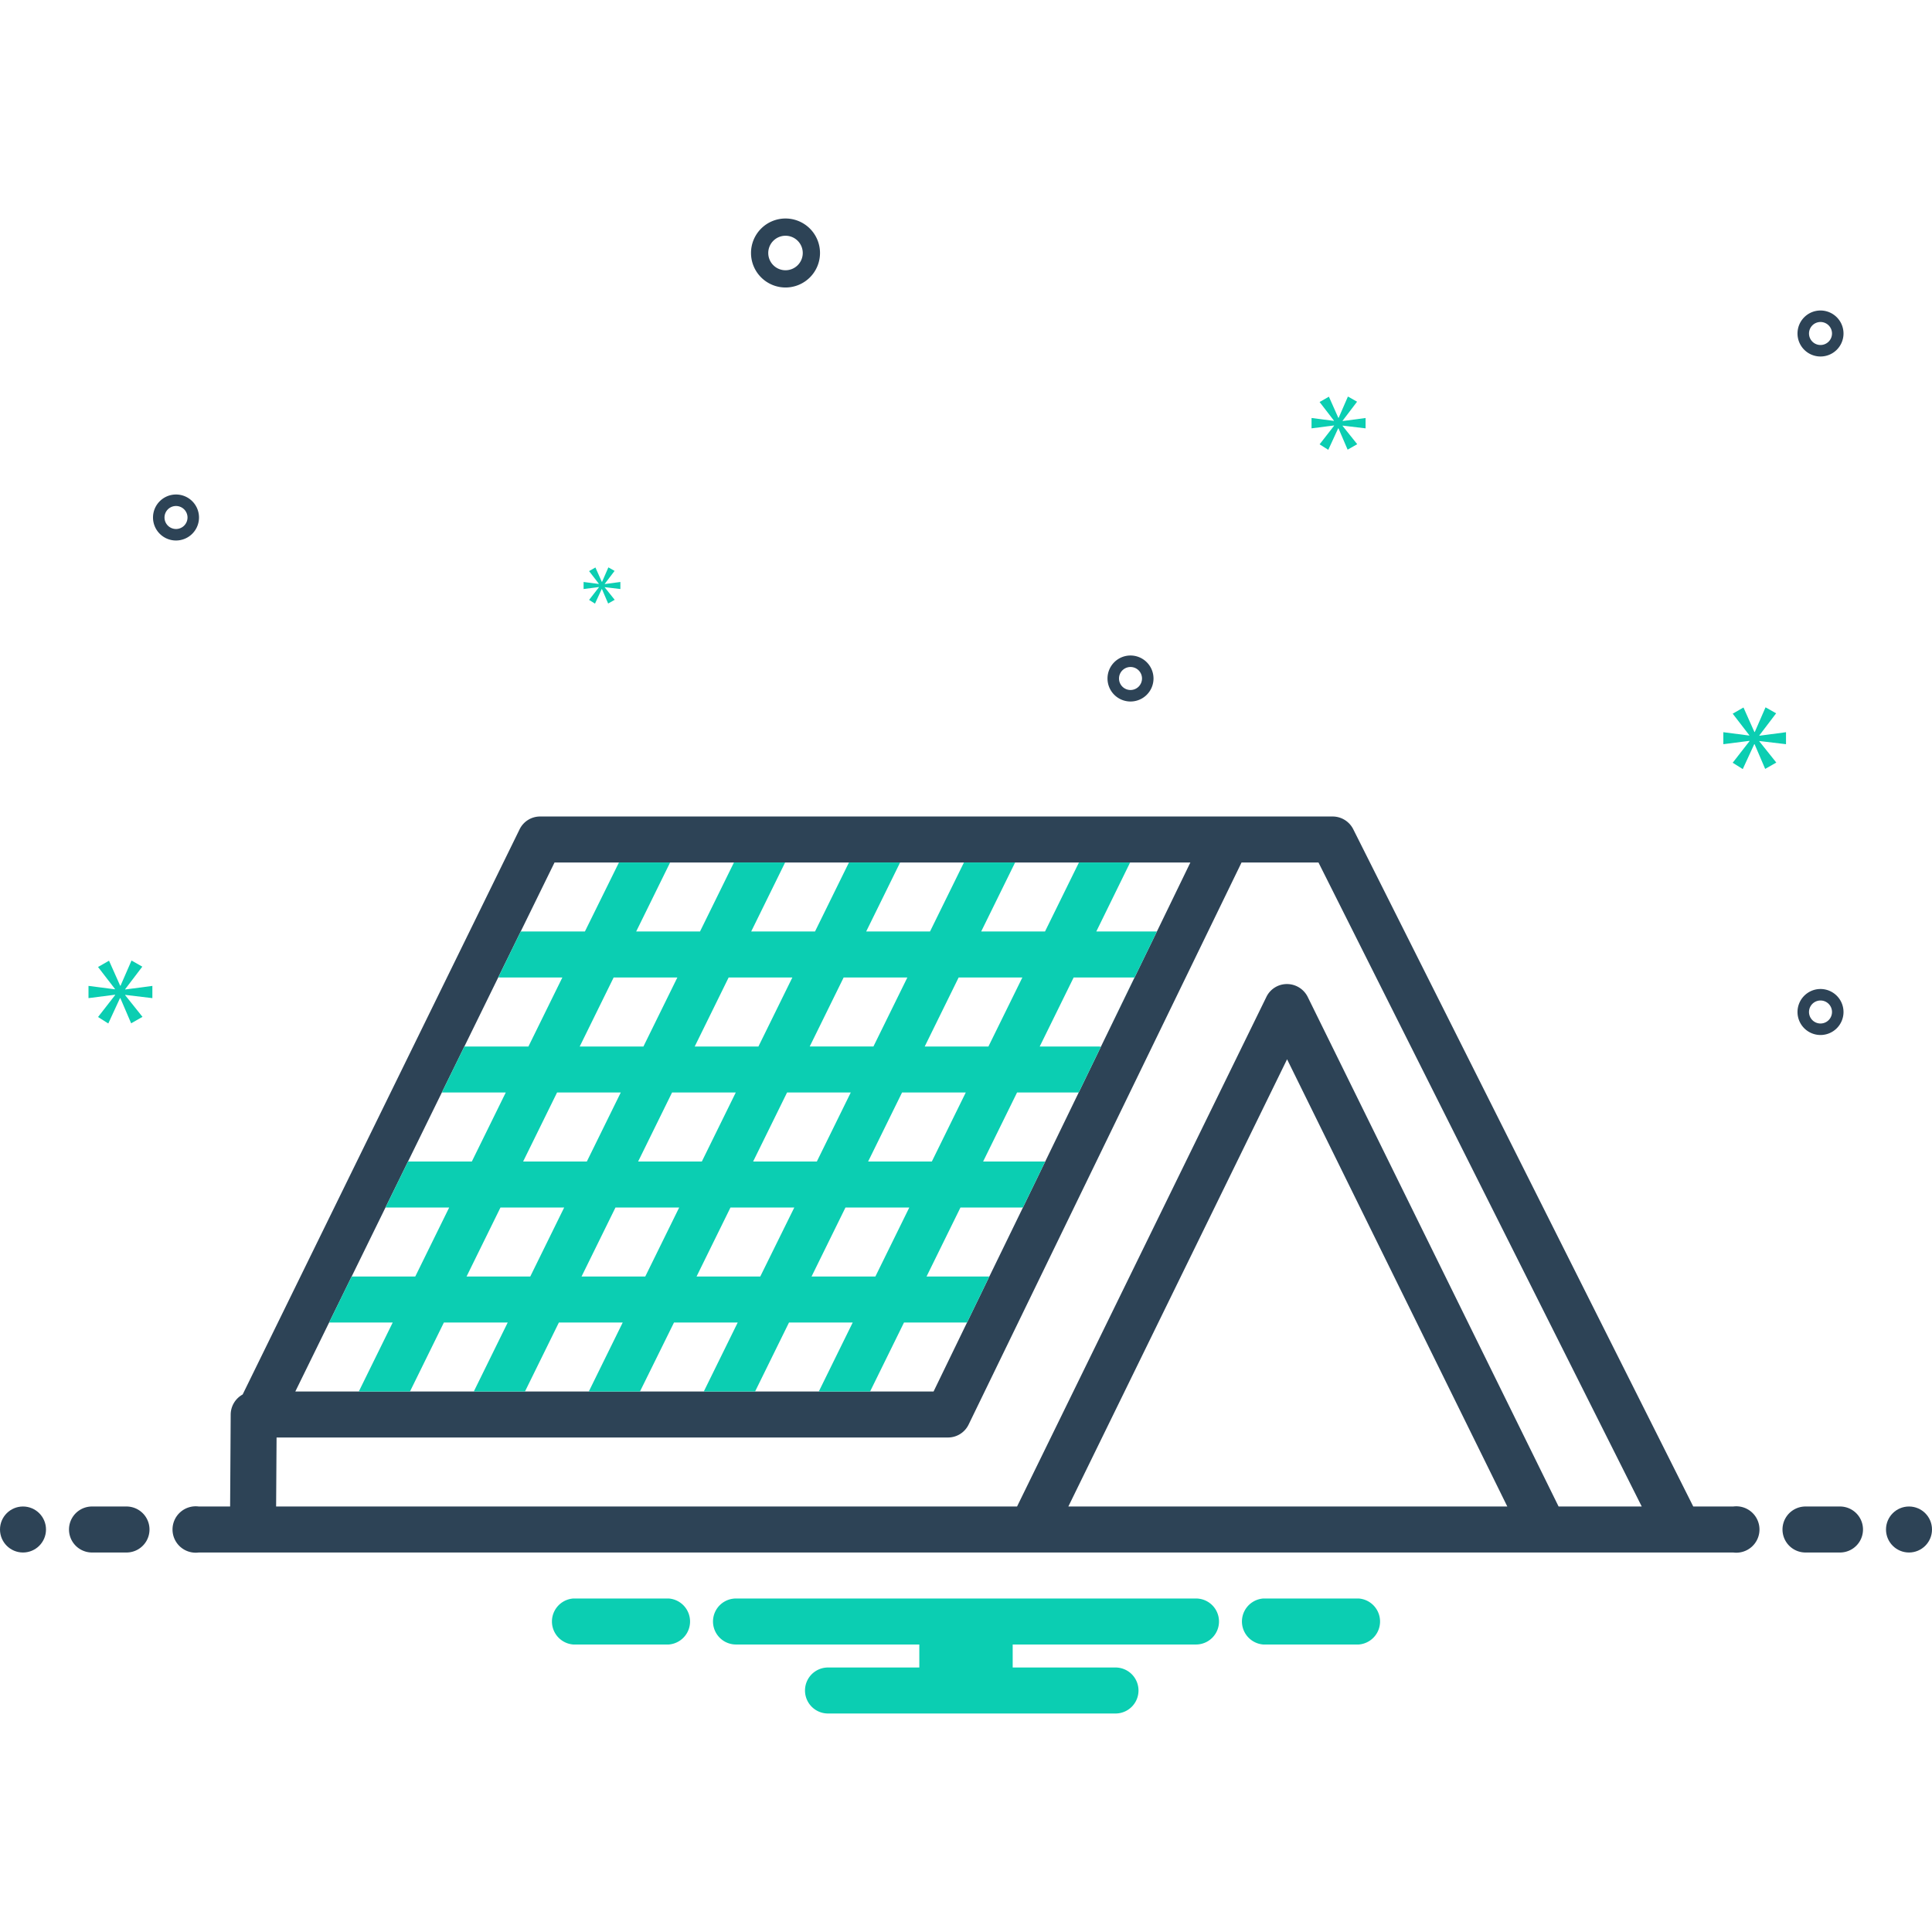
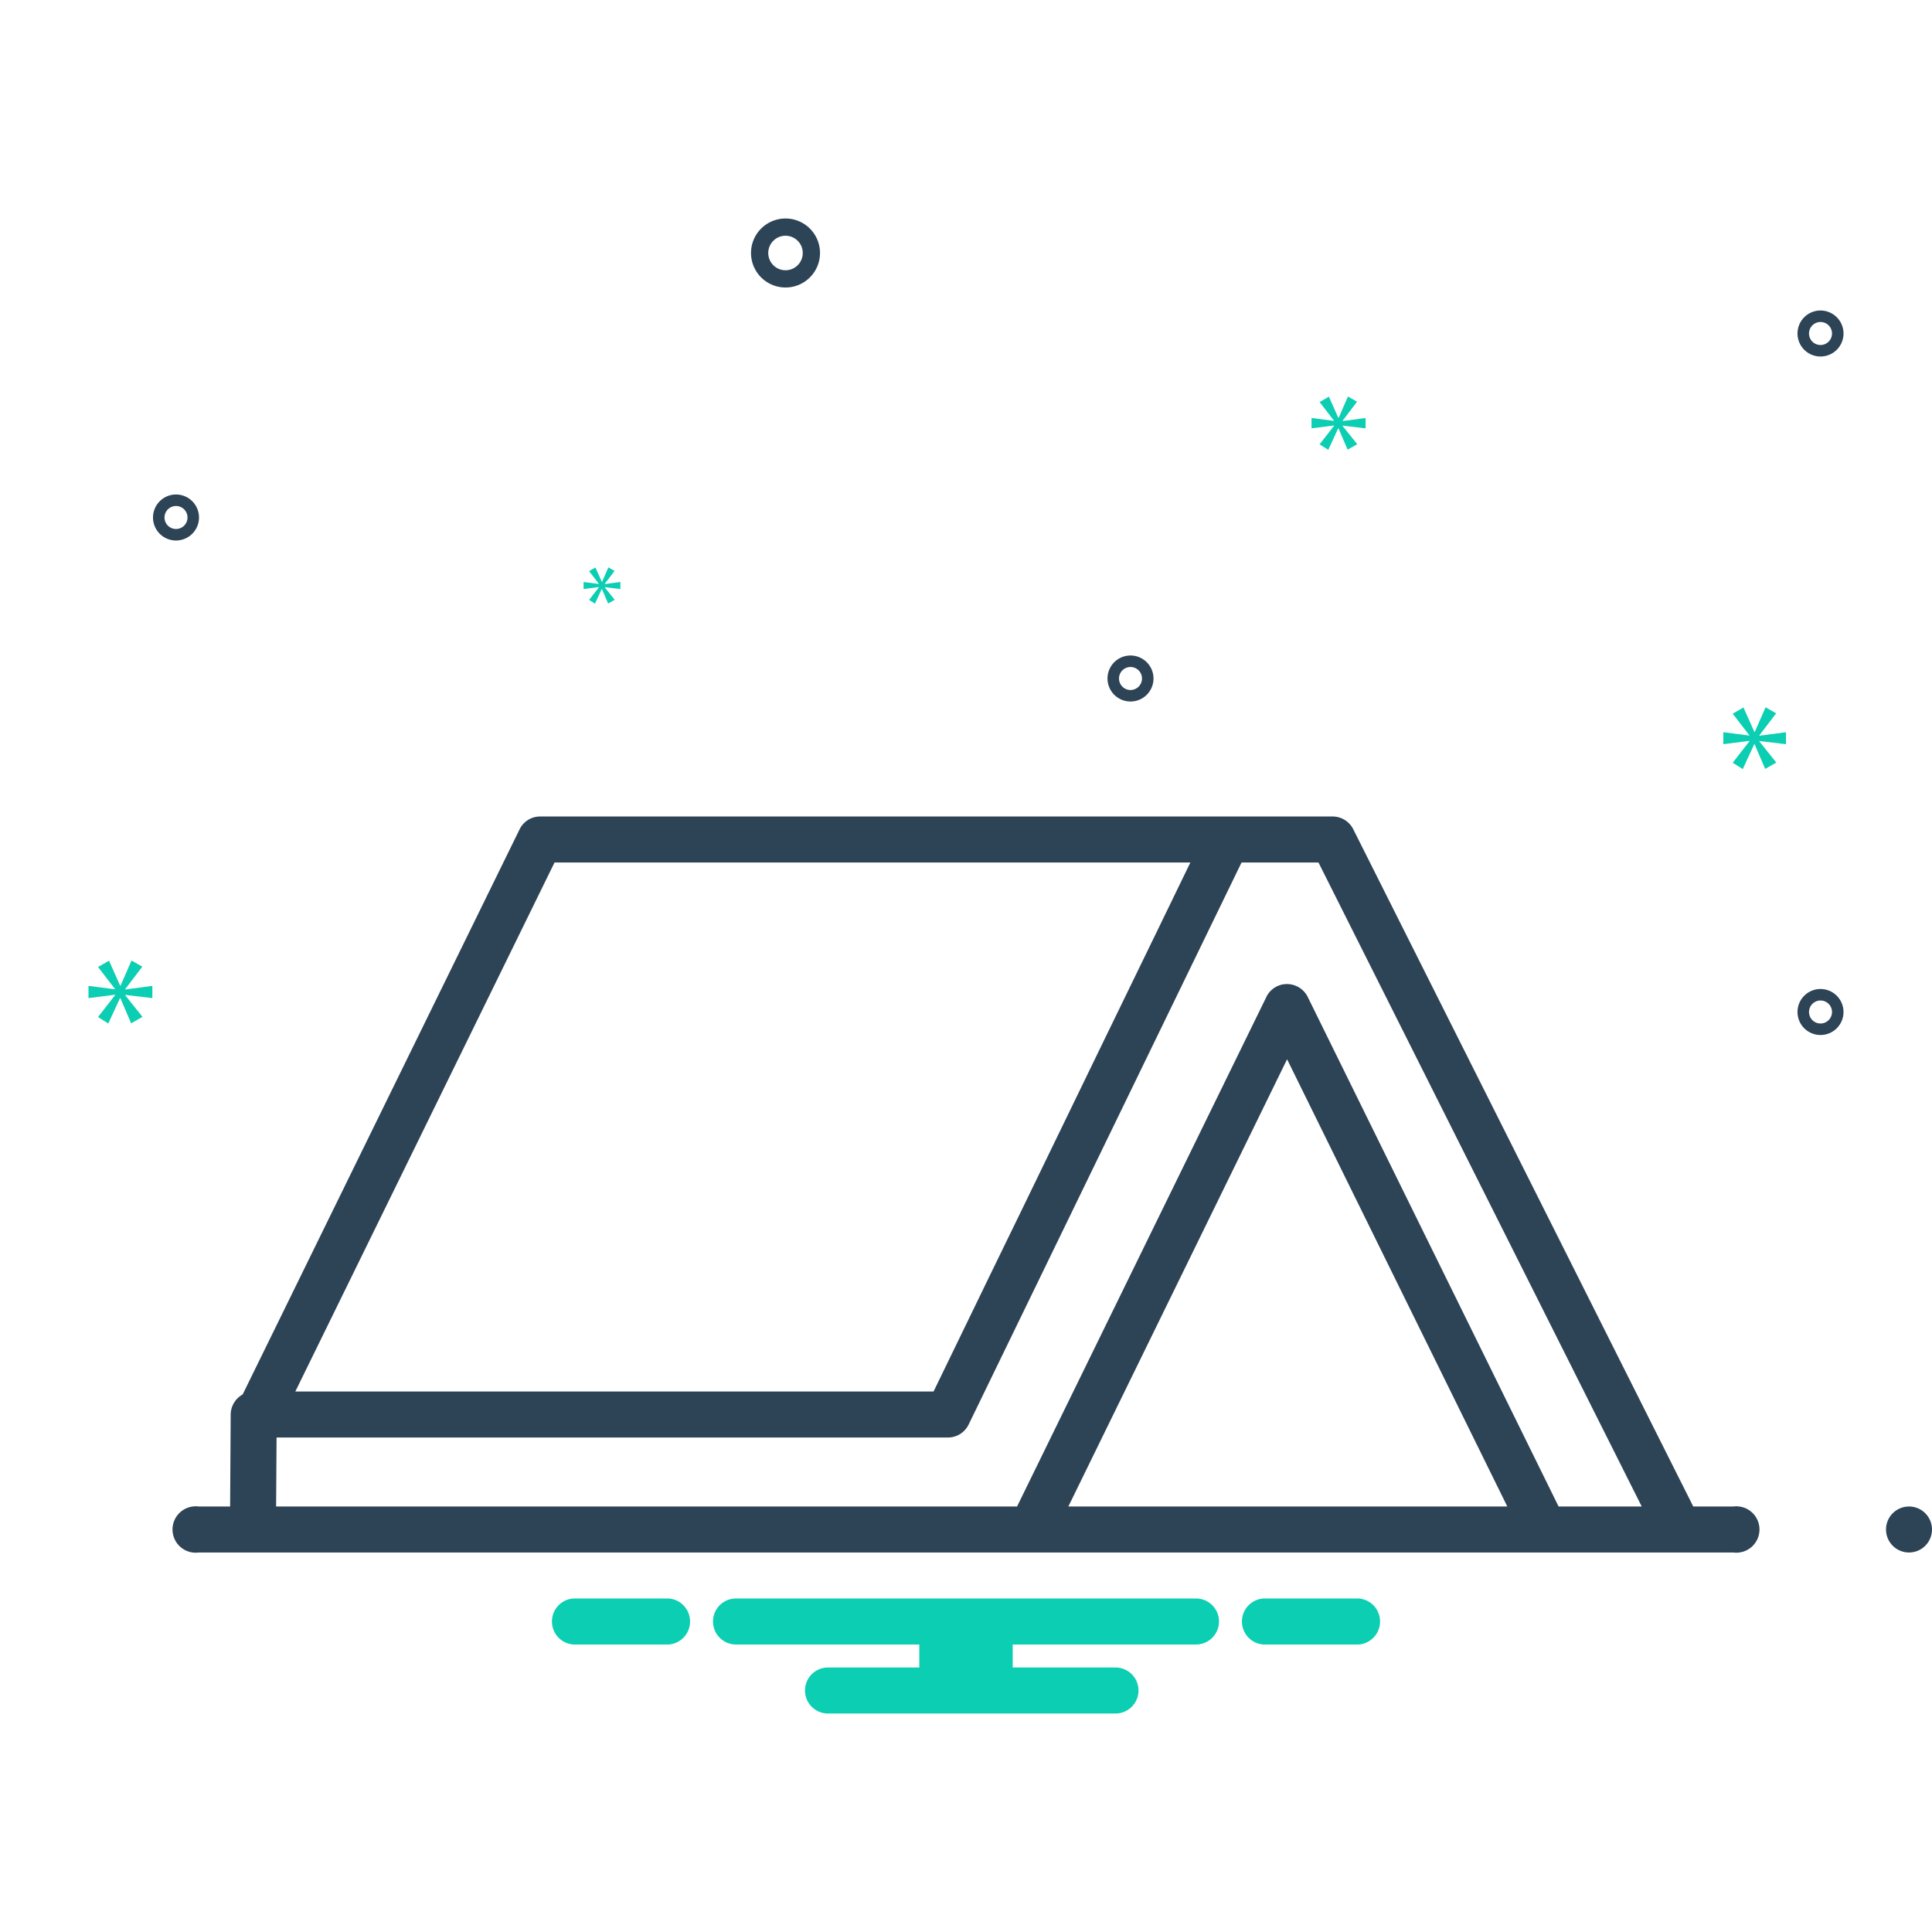
<svg xmlns="http://www.w3.org/2000/svg" viewBox="0 0 168 168" id="roof">
  <path fill="#2d4356" d="M68.305 25a3 3 0 1 0-3-3 3.003 3.003 0 0 0 3 3zm0-4.5a1.5 1.5 0 1 1-1.5 1.5 1.501 1.501 0 0 1 1.5-1.5zm90 65.5a2 2 0 1 0 2 2 2.002 2.002 0 0 0-2-2zm0 3a1 1 0 1 1 1-1 1.001 1.001 0 0 1-1 1zm-60-32a2 2 0 1 0 2 2 2.002 2.002 0 0 0-2-2zm0 3a1 1 0 1 1 1-1 1.001 1.001 0 0 1-1 1zm60-33a2 2 0 1 0 2 2 2.002 2.002 0 0 0-2-2zm0 3a1 1 0 1 1 1-1 1.001 1.001 0 0 1-1 1zm-141 15a2 2 0 1 0-2 2 2.002 2.002 0 0 0 2-2zm-3 0a1 1 0 1 1 1 1 1.001 1.001 0 0 1-1-1z" />
  <path fill="#0bceb2" d="m10.888 86.011 1.487-1.955-.939-.532-.955 2.19h-.031l-.97-2.175-.955.548 1.471 1.909v.031l-2.301-.297v1.064l2.316-.297v.031l-1.486 1.908.891.564 1.018-2.206h.031l.939 2.19.986-.563-1.502-1.878v-.031l2.362.282V85.73l-2.362.312v-.031zM52.081 51.067l-.856 1.099.514.324.586-1.27h.017l.541 1.261.568-.324-.865-1.082v-.018l1.36.163v-.613l-1.36.18v-.018l.856-1.126-.54-.306-.55 1.261h-.018l-.559-1.253-.55.316.847 1.099v.018l-1.325-.171v.613l1.334-.171v.018zM155.305 64.713V63.67l-2.317.307v-.031l1.458-1.918-.921-.522-.936 2.148h-.031l-.951-2.133-.937.538 1.443 1.872v.031l-2.257-.292v1.043l2.272-.291v.031l-1.458 1.872.875.553.998-2.165h.03l.921 2.149.967-.552-1.473-1.842v-.031l2.317.276zM116.748 36.586l1.258-1.655-.795-.45-.807 1.853h-.027l-.82-1.84-.809.464 1.245 1.615v.026l-1.946-.251v.9l1.959-.252v.027l-1.258 1.615.755.477.861-1.867h.026l.795 1.853.834-.476-1.271-1.589v-.027l1.998.239v-.9l-1.998.264v-.026z" />
-   <circle cx="2" cy="133" r="2" fill="#2d4356" />
-   <path fill="#2d4356" d="M11 131H8a2 2 0 0 0 0 4h3a2 2 0 0 0 0-4zm149 0h-3a2 2 0 0 0 0 4h3a2 2 0 0 0 0-4z" />
  <circle cx="166" cy="133" r="2" fill="#2d4356" />
  <path fill="#0bceb2" d="M118.154 139h-8.308a2.006 2.006 0 0 0 0 4h8.308a2.006 2.006 0 0 0 0-4zm-60 0h-8.308a2.006 2.006 0 0 0 0 4h8.308a2.006 2.006 0 0 0 0-4zM104 139H64a2 2 0 0 0 0 4h15.94v2H72a2 2 0 0 0 0 4h25a2 2 0 0 0 0-4h-8.94v-2H104a2 2 0 0 0 0-4z" />
  <path fill="#2d4356" d="M150.72 131h-3.48l-29.57-58.9a2.009 2.009 0 0 0-1.79-1.1H46.97a1.98 1.98 0 0 0-1.79 1.12L21.1 121.26a2.008 2.008 0 0 0-1.04 1.73s-.03 5.09-.05 8.01h-2.73a2.017 2.017 0 1 0 0 4h133.44a2.017 2.017 0 1 0 0-4Zm-122.1-16 1.96-4 2.94-6 1.96-4 2.94-6 1.96-4 2.95-6.02L45.28 81l2.94-6h55.29l-2.91 6-4.87 10.02L93.8 95l-2.91 6-1.94 4-2.92 6-1.94 4-2.91 6h-55.5Zm64.28 16 19.02-38.89L131.07 131Zm42.63 0-21.82-44.32a2.015 2.015 0 0 0-1.8-1.11 1.98 1.98 0 0 0-1.79 1.12L88.44 131H24.01l.04-6h58.38a1.993 1.993 0 0 0 1.8-1.13L107.96 75h6.69l28.11 56Z" />
-   <path fill="#0bceb2" d="m95.33 81 2.94-6h-4.45l-2.95 6h-5.55l2.95-6h-4.45l-2.95 6h-5.55l2.95-6h-4.45l-2.95 6h-5.55l2.95-6h-4.45l-2.95 6h-5.55l2.95-6h-4.45l-2.96 6h-5.58l-1.95 3.98a.984.984 0 0 0 .17.02h5.4l-2.95 6h-5.57l-1.96 4h5.56l-2.95 6h-5.55l-1.96 4h5.54l-2.95 6h-5.53l-1.96 4h5.53l-2.95 6h4.45l2.95-6h5.55l-2.95 6h4.45l2.95-6h5.55l-2.95 6h4.45l2.96-6h5.54l-2.95 6h4.46l2.95-6h5.54l-2.95 6h4.46l2.95-6h5.48l1.94-4h-5.46l2.95-6h5.43l1.94-4h-5.4l2.95-6h5.36l1.93-3.98a1.649 1.649 0 0 0-.23-.02h-5.09l2.95-6h5.29l-2.92 6.02L100.6 81Zm-21.97 4h5.54l-2.95 6h-5.54Zm.62 10-2.95 6h-5.54l2.95-6ZM63.36 85h5.54l-2.95 6h-5.54Zm.62 10-2.95 6h-5.54l2.95-6ZM53.36 85h5.54l-2.95 6h-5.54Zm-4.92 10h5.54l-2.95 6h-5.54Zm-2.33 16h-5.54l2.95-6h5.54Zm10 0h-5.54l2.95-6h5.54Zm10 0h-5.54l2.95-6h5.55Zm10.01 0h-5.55l2.95-6h5.55Zm4.91-10h-5.54l2.95-6h5.54Zm4.92-10h-5.54l2.95-6h5.54Z" />
</svg>